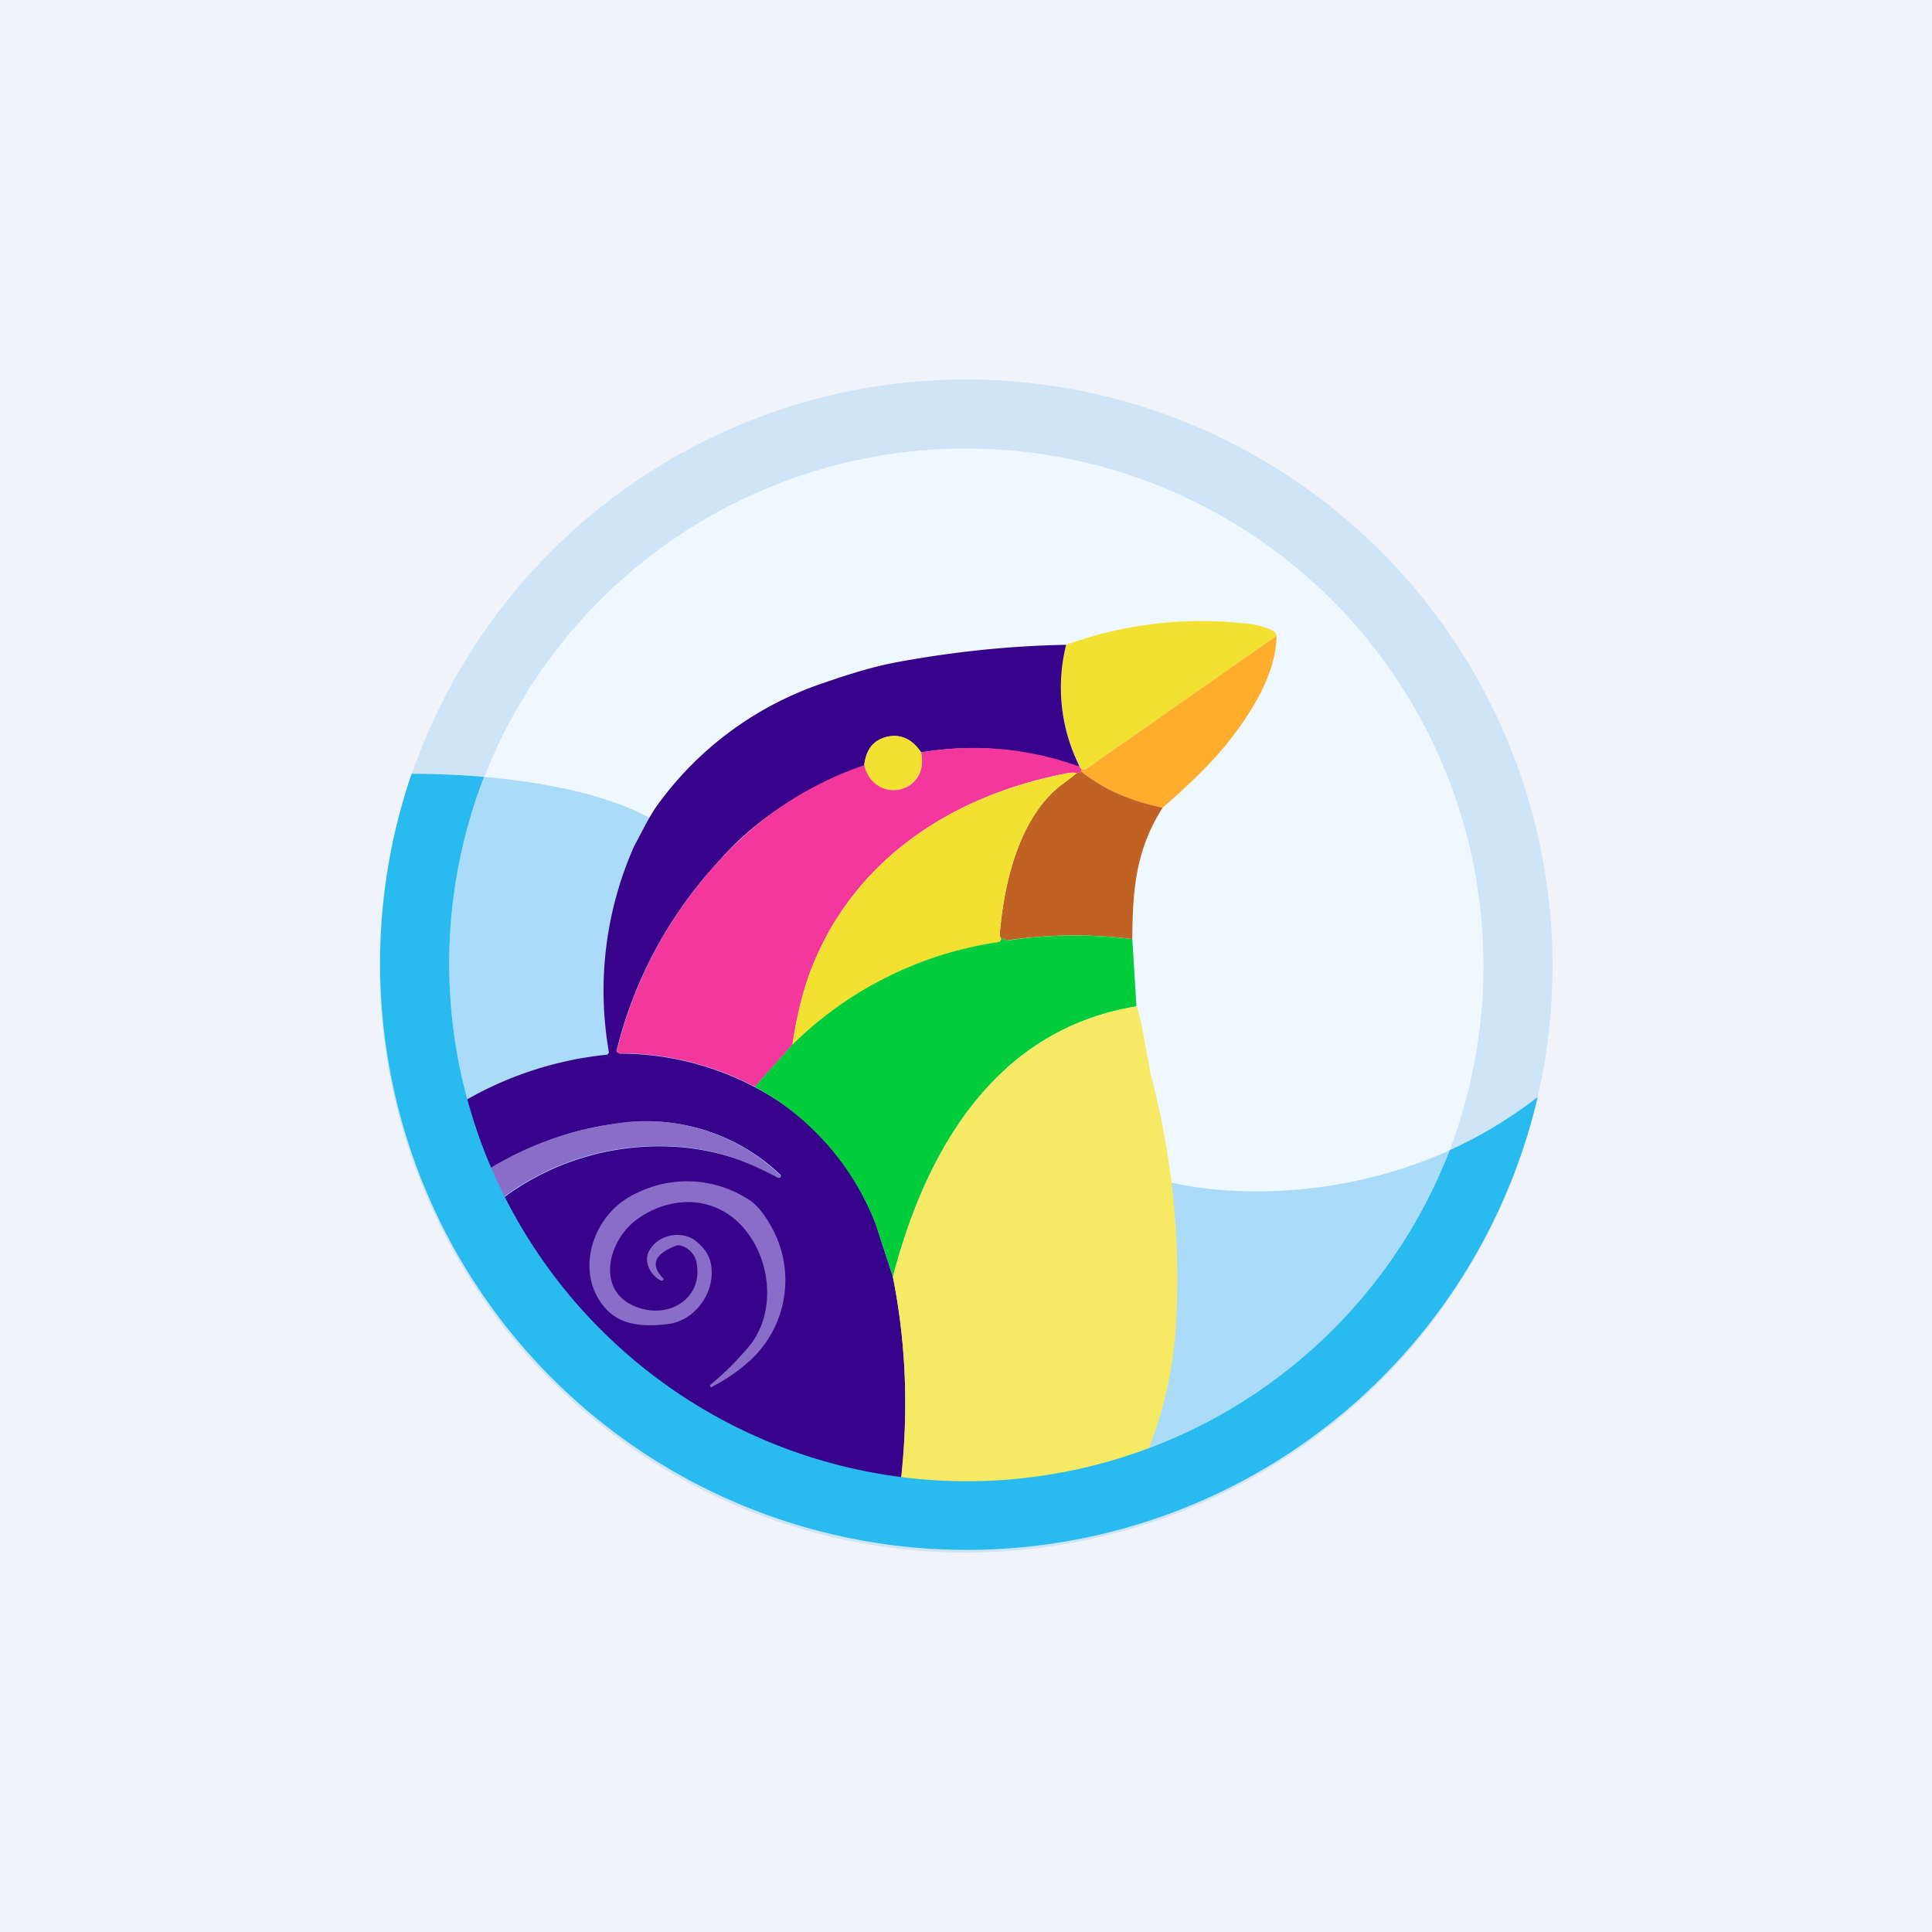
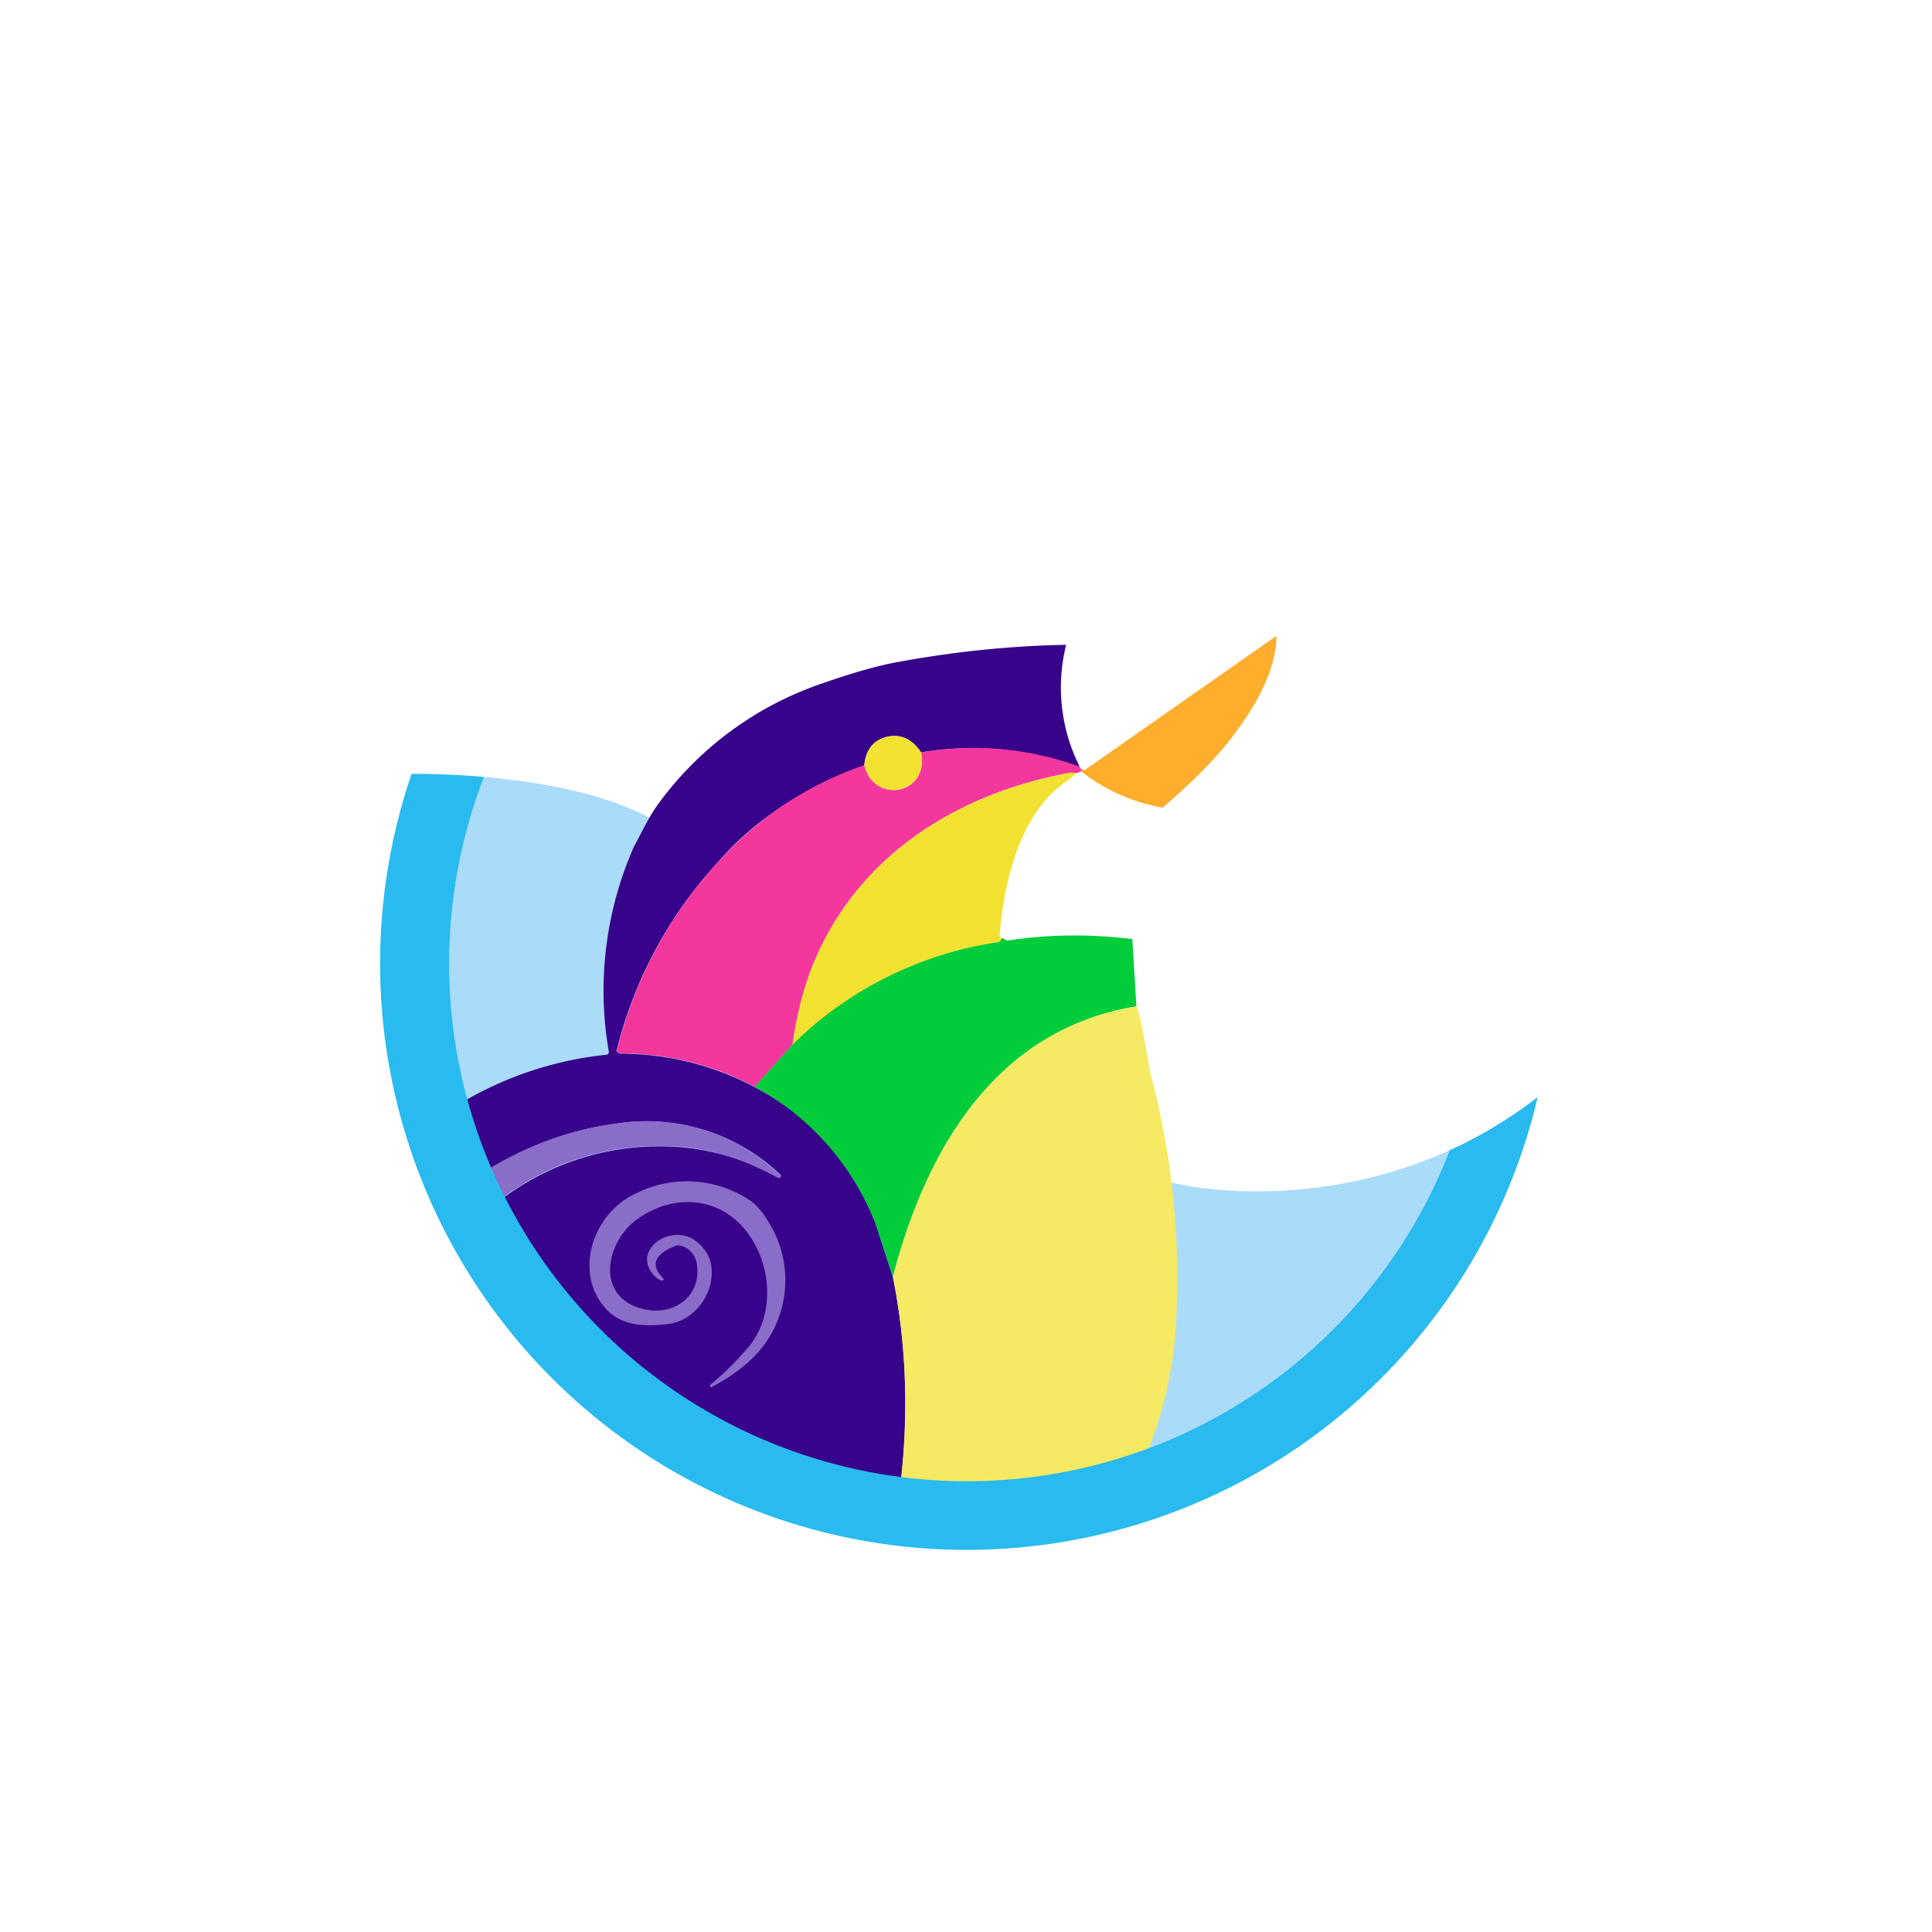
<svg xmlns="http://www.w3.org/2000/svg" width="56" height="56" viewBox="0 0 56 56">
-   <path fill="#F0F3FA" d="M0 0h56v56H0z" />
-   <circle cx="28" cy="28" r="15" fill="#EFF8FF" />
  <path d="M14.03 22.52c1.75.15 3.84.54 5.14 1.39 1.98 1.29 10.53 7.41 14.55 10.31 1.55.42 4.92.65 8.3-.88a15 15 0 1 1-27.99-10.82Z" fill="#AADBF9" />
-   <path d="m37 18.43-5.53 3.87a.1.1 0 0 1-.07.01.17.17 0 0 1-.06-.02 5.1 5.1 0 0 1-.44-3.6c1.67-.6 3.4-.81 5.18-.62.26.02.51.08.75.18a.3.3 0 0 1 .11.07c.05.05.06.09.06.11Z" fill="#F3E132" />
  <path d="M37 18.43c-.01 1.15-.79 2.32-1.48 3.18-.43.52-1.03 1.12-1.82 1.8a5.28 5.28 0 0 1-2.36-1.05.08.08 0 0 1 0-.07l.06.02a.1.1 0 0 0 .07-.01L37 18.43Z" fill="#FFAD2C" />
  <path d="M30.9 18.7a5.1 5.1 0 0 0 .38 3.49l-.02.03h-.03a8.95 8.95 0 0 0-4.53-.41c-.27-.4-.6-.54-1-.45-.39.1-.6.37-.65.83a1 1 0 0 1-.28.12c-.13.03-.23.07-.28.09-1.32.56-2.63 1.4-3.58 2.48a12.44 12.44 0 0 0-3.04 5.58c0 .02.02.03.03.04a.11.11 0 0 0 .08.04 8.37 8.37 0 0 1 4.96 1.64 7.73 7.73 0 0 1 2.44 3.29l.5 1.54c.38 1.9.46 3.86.24 5.9a15.09 15.09 0 0 1-12.04-8l.16.04a.1.1 0 0 0 .08-.02 7.59 7.59 0 0 1 5.38-1.68 7.04 7.04 0 0 1 2.89.89l.03-.02a.05.05 0 0 0 0-.07 5.6 5.6 0 0 0-4.73-1.48c-1.41.17-2.8.7-4.15 1.6-.31-.66-.56-1.34-.74-2.06.12-.02.2-.05.23-.06a10.3 10.3 0 0 1 4.37-1.48.12.12 0 0 0 .05-.07 10.33 10.33 0 0 1 .73-5.97c.22-.4.42-.84.68-1.2a9.76 9.76 0 0 1 4.8-3.53c.83-.29 1.55-.5 2.16-.61 1.62-.3 3.25-.47 4.88-.5Z" fill="#38038B" />
  <path d="M26.7 21.8c.25 1.22-1.36 1.54-1.65.39.05-.46.26-.73.64-.83.4-.1.74.05 1.01.45Z" fill="#F3E132" />
  <path d="M31.28 22.19c.01.03.03.07.06.1-.01.02 0 .05 0 .07l-.13.05a.62.62 0 0 0-.26 0c-3.43.65-6.25 2.57-7.46 5.74-.22.59-.4 1.3-.52 2.13l-1.09 1.22a8.37 8.37 0 0 0-3.95-.97.1.1 0 0 1-.05-.07 12.44 12.44 0 0 1 3.03-5.58 10.03 10.03 0 0 1 4.14-2.7c.29 1.16 1.9.84 1.65-.37a8.96 8.96 0 0 1 4.56.4l.02-.02Z" fill="#F3379D" />
-   <path d="M31.34 22.36c.65.52 1.44.87 2.36 1.05-.79 1.24-.87 2.42-.88 3.81a13.34 13.34 0 0 0-3.65.04.1.1 0 0 1-.03-.02c-.04-.04-.08-.05-.11-.02a.23.23 0 0 1-.05-.17c.12-1.43.56-3.44 1.88-4.37l.35-.27.13-.05Z" fill="#C06223" />
  <path d="M31.21 22.4c-.11.1-.23.2-.35.28-1.32.93-1.76 2.94-1.88 4.37 0 .06 0 .12.05.16 0 .06-.05.09-.11.1-2.32.37-4.3 1.36-5.95 2.97.12-.83.3-1.54.52-2.13 1.21-3.17 4.03-5.09 7.46-5.74.11-.02.2-.02.26 0Z" fill="#F3E132" />
  <path d="m32.82 27.22.12 1.95c-4.2.69-6.14 4.32-7.06 7.84l-.5-1.54a7.73 7.73 0 0 0-3.5-3.97l1.09-1.22a10.71 10.71 0 0 1 5.95-2.97c.06-.01.1-.04.1-.1.04-.02.08-.01.12.03a.1.1 0 0 0 .08.02c1.17-.18 2.37-.19 3.6-.04Z" fill="#00CD39" />
  <path d="M32.95 29.17c.1.33.17.66.22.98l.18.98a23.08 23.08 0 0 1 .75 7.01 11.66 11.66 0 0 1-.8 3.84c-1.27.5-2.56.82-3.89.95-1.1.1-2.2.1-3.3-.02.23-2.04.15-4-.23-5.9.92-3.52 2.87-7.15 7.07-7.84Z" fill="#F6E963" />
  <path d="m14.08 34.92-.34-.76a9.59 9.59 0 0 1 4.15-1.6 5.6 5.6 0 0 1 4.74 1.52l-.01.04-.03.02h-.04c-.89-.48-1.8-.82-2.85-.9a7.59 7.59 0 0 0-5.42 1.7.1.1 0 0 1-.04 0l-.16-.02Z" fill="#8A6CC9" />
  <path d="M20.65 40.2a.04.04 0 0 1-.06-.01.04.04 0 0 1 .01-.06c.38-.31.74-.67 1.09-1.08.84-.99.67-2.62-.22-3.55-.86-.89-2.14-.83-3.08-.1-.77.62-1.1 1.99 0 2.46.98.41 1.96-.21 1.81-1.2a.64.64 0 0 0-.45-.55.23.23 0 0 0-.16 0c-.47.18-.83.47-.37.94a.04.04 0 0 1 0 .06l-.03.01h-.03c-.3-.15-.5-.53-.36-.83.23-.49.92-.64 1.34-.34.27.2.42.43.47.7.14.8-.46 1.64-1.26 1.73-.68.08-1.36.05-1.81-.47-.91-1.03-.37-2.73.88-3.31a3.28 3.28 0 0 1 3.28.17c.23.14.45.41.67.81a3.16 3.16 0 0 1-.69 3.91c-.33.29-.68.52-1.03.7Z" fill="#8A6CC9" />
-   <path d="M28 11a17 17 0 1 1 0 34 17 17 0 0 1 0-34Zm0 2a15 15 0 1 0 0 30 15 15 0 0 0 0-30Z" fill="#CFE4F7" />
  <path d="M11.93 22.43c.56 0 1.3.02 2.1.09a15 15 0 1 0 27.99 10.82c.86-.39 1.72-.9 2.55-1.54a17 17 0 1 1-32.64-9.37Z" fill="#29BAEF" />
</svg>